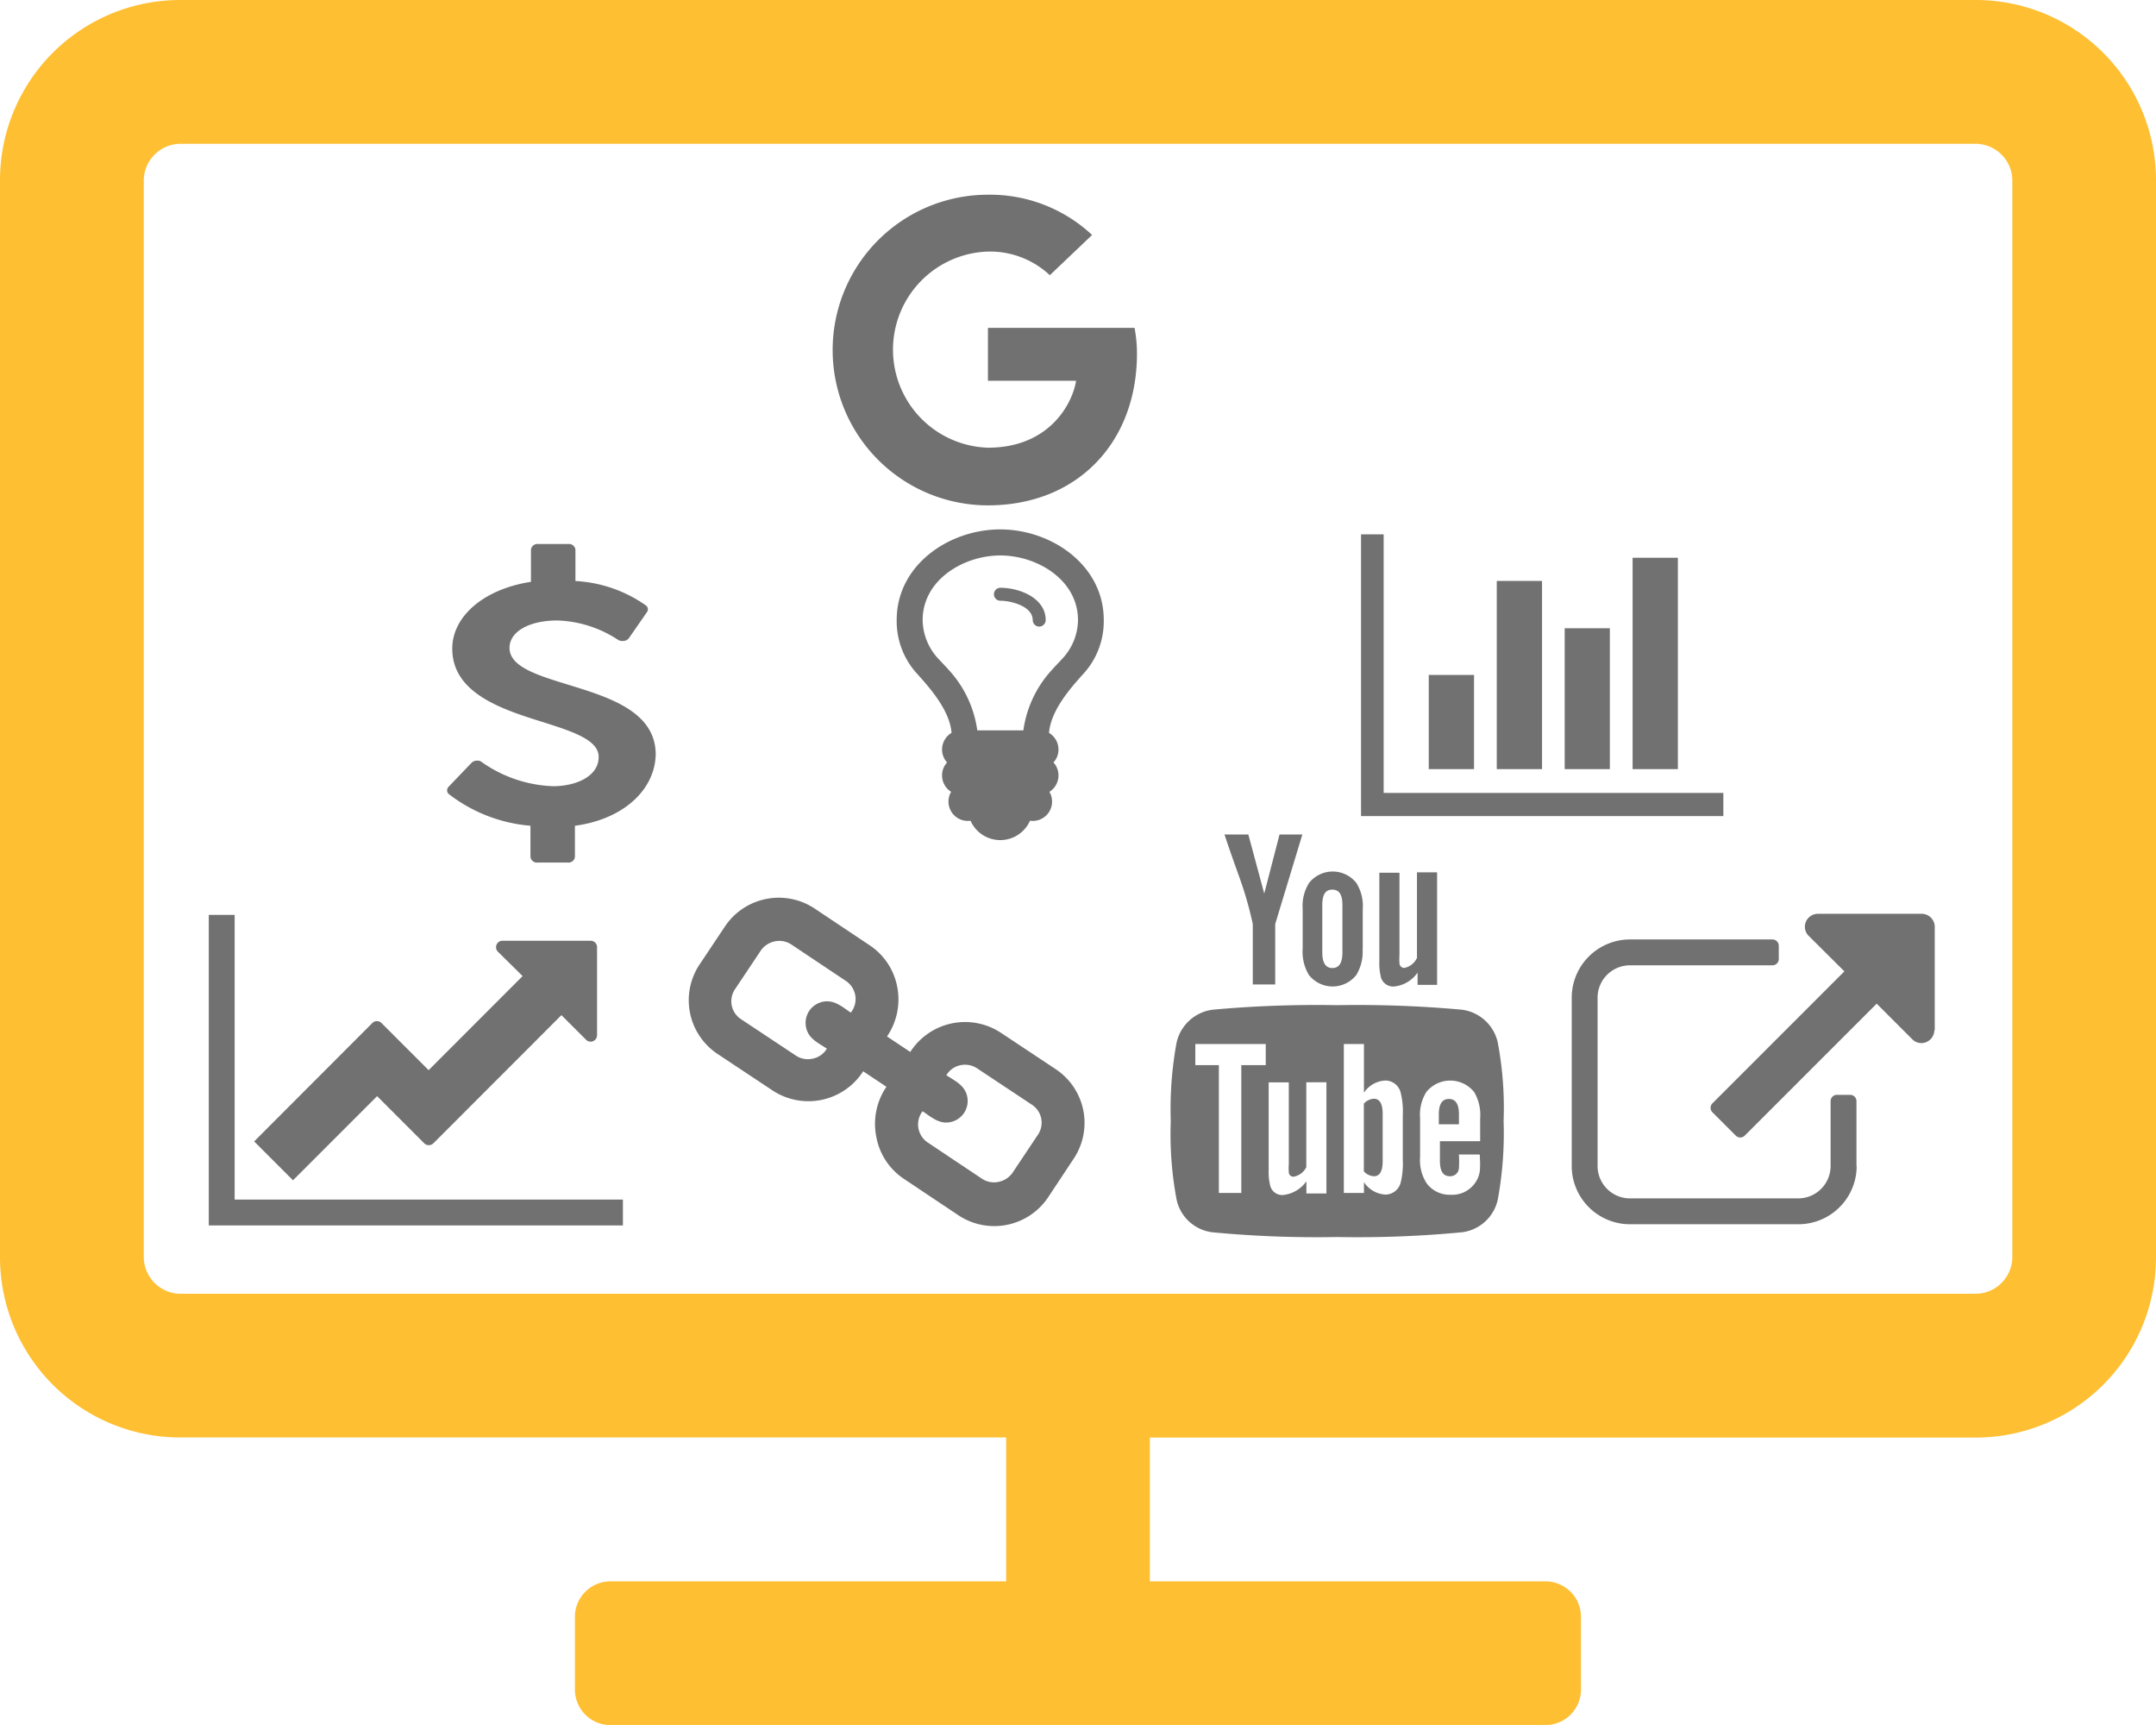
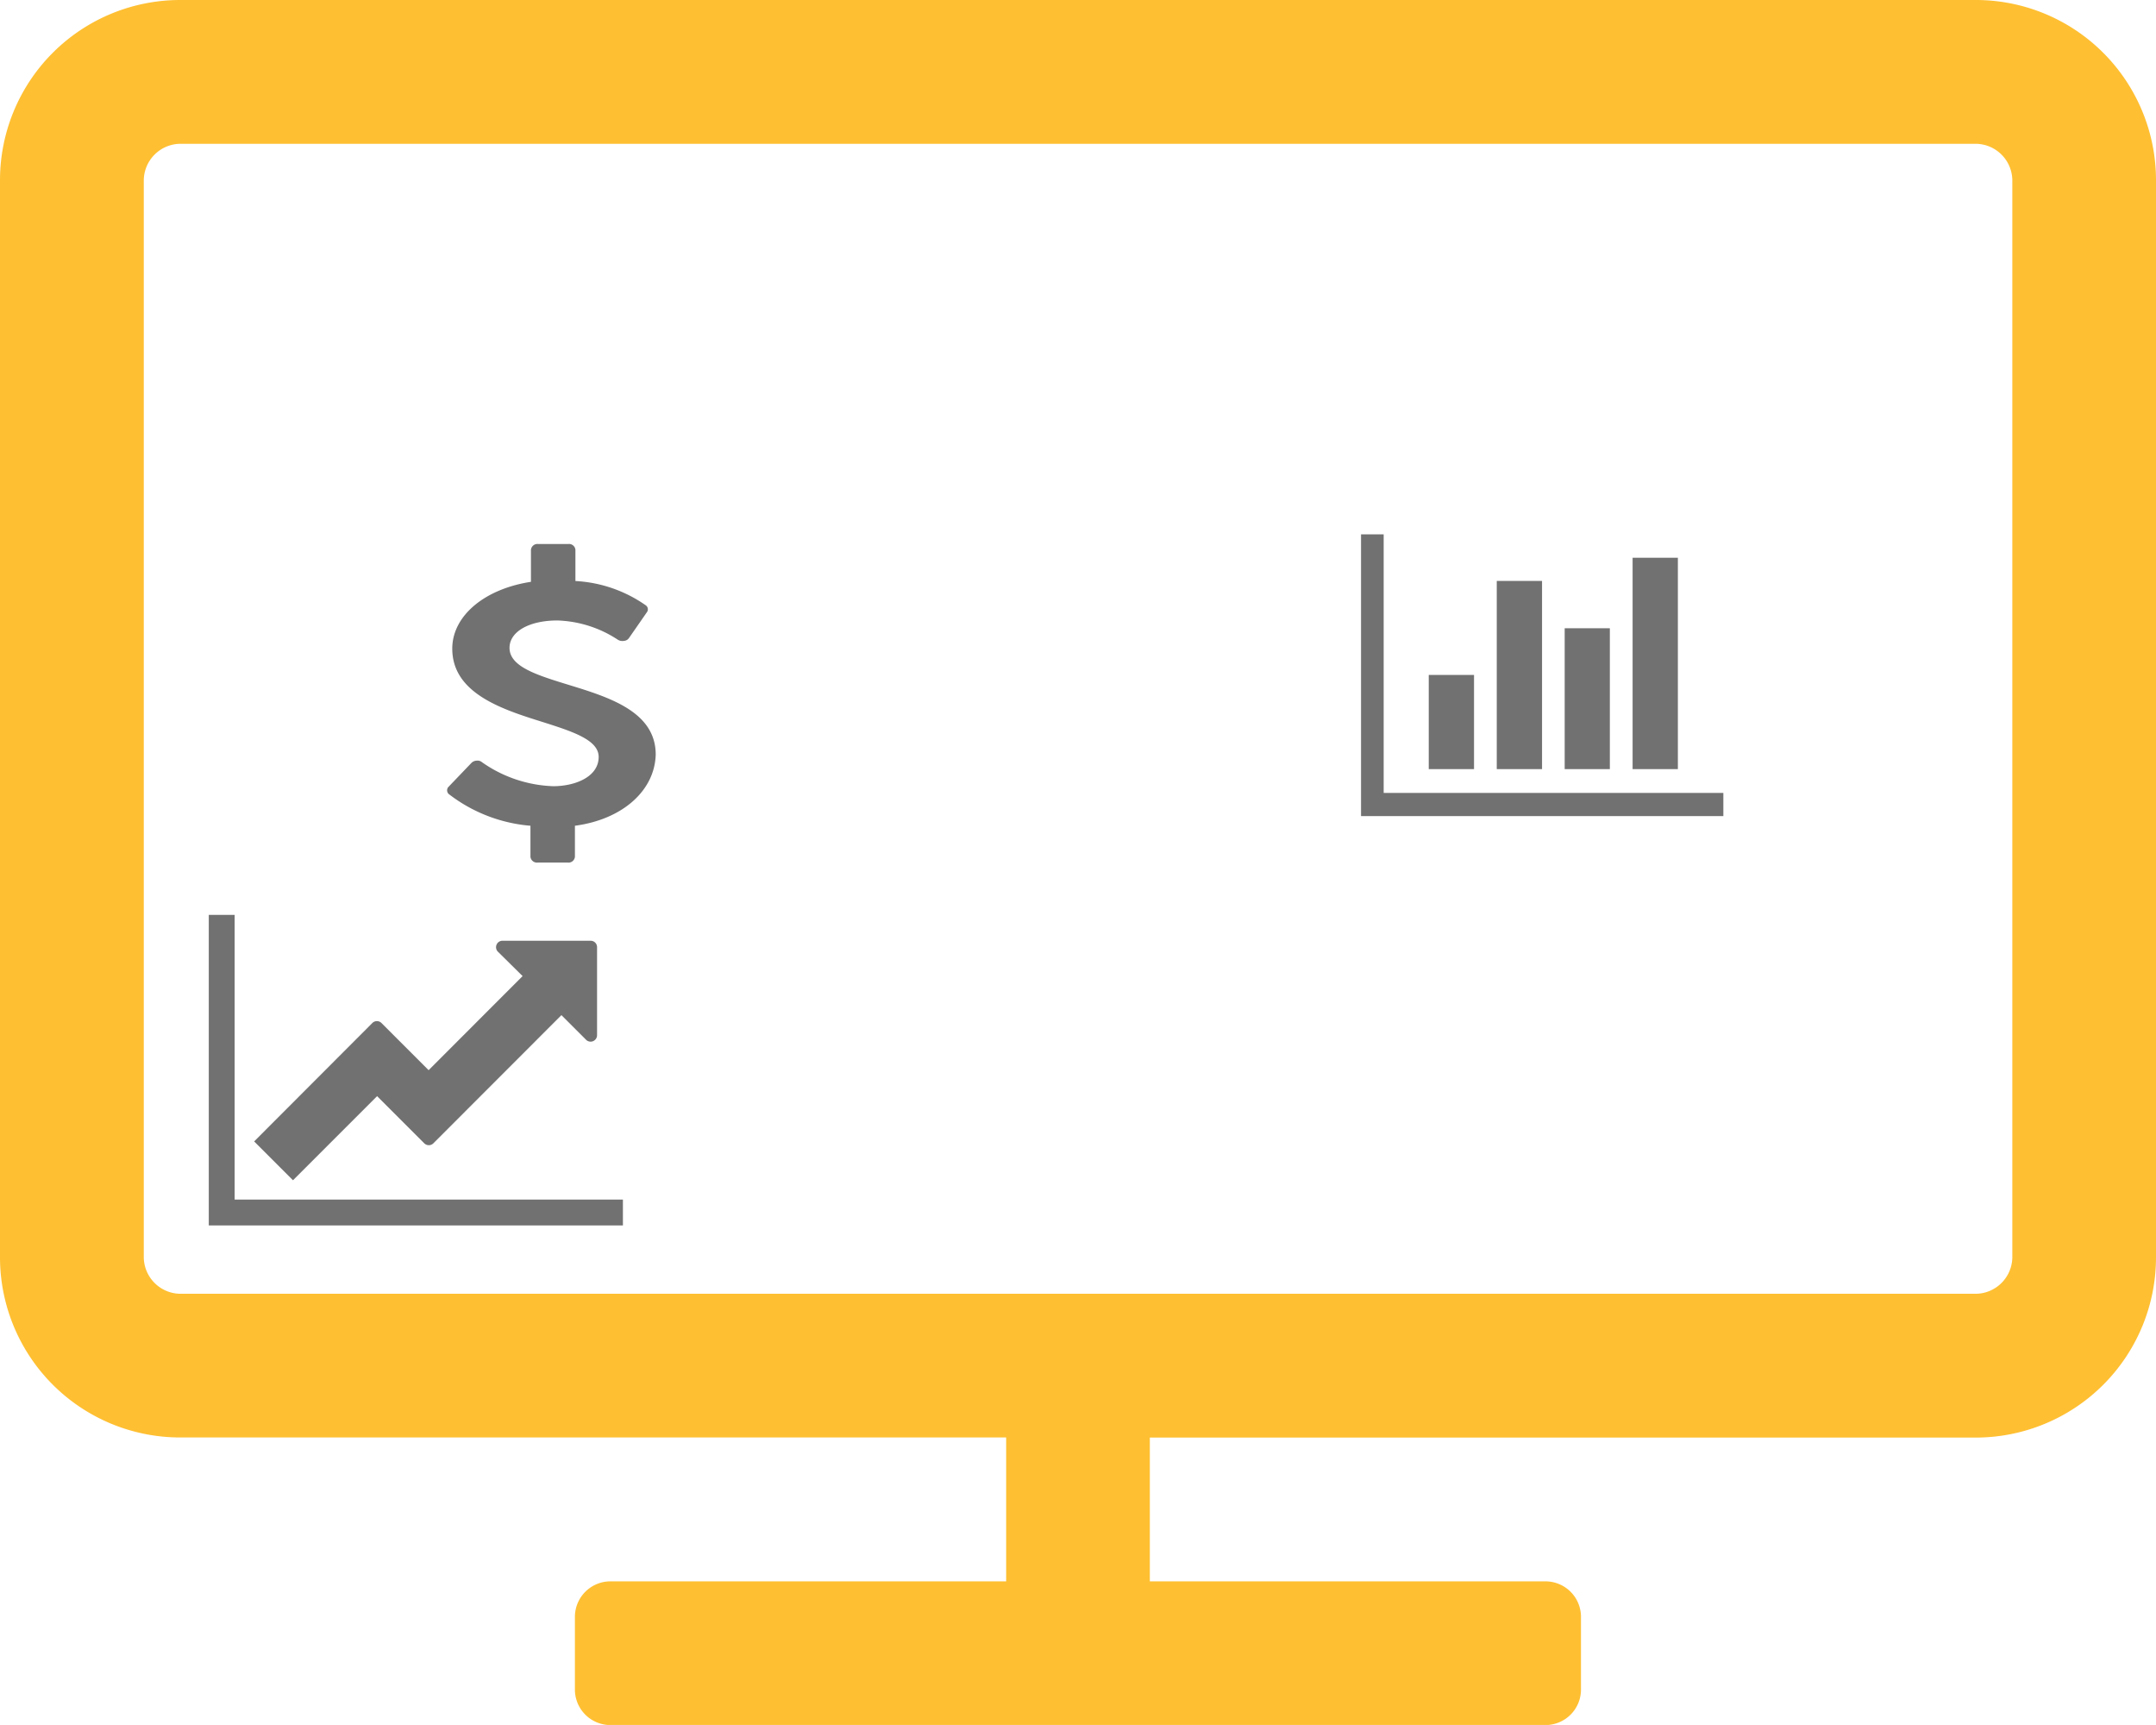
<svg xmlns="http://www.w3.org/2000/svg" id="Layer_5" data-name="Layer 5" viewBox="0 0 214.28 171.42">
  <defs>
    <style>.cls-1{fill:#717171;}.cls-2{fill:#febf32;}</style>
  </defs>
  <title>InternetMarketing</title>
  <path class="cls-1" d="M171.27,81.1h-36v-28h2.25v25.7h33.76V81.1Zm-24.76-4.67H142V67.07h4.5v9.35Zm6.75,0h-4.5V57.73h4.5V76.42Zm6.75,0h-4.5v-14H160v14Zm6.75,0h-4.5v-21h4.5v21Z" />
  <path class="cls-1" d="M57.14,82.06v3.09a0.64,0.64,0,0,1-.71.57h-3a0.65,0.65,0,0,1-.71-0.57V82.06a15.34,15.34,0,0,1-8.13-3.16,0.5,0.5,0,0,1,0-.72l2.28-2.38a0.79,0.79,0,0,1,.51-0.21,0.69,0.69,0,0,1,.53.16,13.06,13.06,0,0,0,7.07,2.38c2.17,0,4.52-.92,4.52-2.91,0-1.7-2.61-2.53-5.6-3.48-4-1.25-8.95-2.84-8.95-7.28,0-3.25,3.19-5.93,7.82-6.64V54.63a0.65,0.65,0,0,1,.71-0.57h3a0.64,0.64,0,0,1,.71.57v3.11a13.4,13.4,0,0,1,7,2.42,0.48,0.48,0,0,1,.11.67l-1.79,2.58a0.67,0.67,0,0,1-.51.28,0.87,0.87,0,0,1-.6-0.12,11.57,11.57,0,0,0-6-1.91c-2.81,0-4.76,1.11-4.76,2.72,0,1.87,2.7,2.7,5.85,3.67,4.08,1.25,8.68,2.68,8.68,6.94C65.07,78.59,61.84,81.44,57.14,82.06Z" />
  <path class="cls-1" d="M61.91,121.78H20.75V90.92h2.57v28.29H61.91v2.57Zm-2.57-18.91a0.64,0.64,0,0,1-1.11.44l-2.43-2.43L43.08,113.61a0.64,0.64,0,0,1-.92,0l-4.68-4.68-8.36,8.36-3.86-3.86L37,101.67a0.64,0.64,0,0,1,.92,0l4.68,4.68L51.94,97,49.51,94.6A0.64,0.64,0,0,1,50,93.49H58.7a0.63,0.63,0,0,1,.64.64v8.74Z" />
-   <path class="cls-1" d="M112.76,32.58a13.66,13.66,0,0,1,.24,2.57c0,8.8-5.91,15.07-14.81,15.07a15.43,15.43,0,0,1,0-30.87,14.85,14.85,0,0,1,10.35,4l-4.2,4A8.67,8.67,0,0,0,98.19,25a9.75,9.75,0,0,0,0,19.49c6.11,0,8.4-4.38,8.76-6.65H98.19V32.58h14.57Z" />
-   <path class="cls-1" d="M184.53,115.87a5.79,5.79,0,0,1-5.79,5.79H162a5.79,5.79,0,0,1-5.79-5.79V99.15A5.79,5.79,0,0,1,162,93.36h14.15a0.63,0.63,0,0,1,.64.64v1.29a0.63,0.63,0,0,1-.64.64H162a3.22,3.22,0,0,0-3.22,3.22v16.72a3.22,3.22,0,0,0,3.22,3.22h16.72a3.22,3.22,0,0,0,3.22-3.22v-6.43a0.63,0.63,0,0,1,.64-0.64h1.29a0.63,0.63,0,0,1,.64.64v6.43Zm7.72-13.5a1.3,1.3,0,0,1-1.29,1.29,1.28,1.28,0,0,1-.9-0.38l-3.54-3.54-13.1,13.1a0.63,0.63,0,0,1-.92,0l-2.29-2.29a0.63,0.63,0,0,1,0-.92l13.1-13.1L179.76,93a1.28,1.28,0,0,1-.38-0.9,1.3,1.3,0,0,1,1.29-1.29H191a1.3,1.3,0,0,1,1.29,1.29v10.29Z" />
-   <path class="cls-1" d="M106.73,115.12L104.16,119a6.44,6.44,0,0,1-8.92,1.76l-5.42-3.62A6.38,6.38,0,0,1,87.1,113a6.54,6.54,0,0,1,1-5l-2.31-1.54a6.47,6.47,0,0,1-9,1.91l-5.47-3.63a6.41,6.41,0,0,1-1.78-8.91l2.57-3.85A6.44,6.44,0,0,1,81,90.31l5.42,3.62A6.38,6.38,0,0,1,89.16,98a6.54,6.54,0,0,1-1,5l2.31,1.54a6.47,6.47,0,0,1,9-1.91l5.47,3.63A6.41,6.41,0,0,1,106.73,115.12ZM84.07,97.48l-5.42-3.62A2.17,2.17,0,0,0,77,93.55a2.25,2.25,0,0,0-1.37.89l-2.57,3.85a2.13,2.13,0,0,0,.6,3l5.47,3.63a2.14,2.14,0,0,0,1.61.29,2.1,2.1,0,0,0,1.44-1c-0.87-.58-1.85-1-2.07-2.13a2.14,2.14,0,0,1,1.68-2.53c1.12-.23,1.9.5,2.77,1.08A2.16,2.16,0,0,0,84.07,97.48Zm18.5,12.31-5.47-3.63a2.16,2.16,0,0,0-1.61-.31,2.11,2.11,0,0,0-1.43,1c0.87,0.58,1.84,1,2.07,2.13a2.14,2.14,0,0,1-1.67,2.53c-1.12.23-1.9-.5-2.77-1.08a2.16,2.16,0,0,0,.52,3.11l5.42,3.62a2.15,2.15,0,0,0,1.61.29,2.23,2.23,0,0,0,1.37-.87l2.57-3.85A2.13,2.13,0,0,0,102.57,109.79Z" />
-   <path class="cls-1" d="M148.86,119.22a4.17,4.17,0,0,1-3.57,3.24,109.28,109.28,0,0,1-12.39.47,109.28,109.28,0,0,1-12.39-.47,4.15,4.15,0,0,1-3.57-3.24,35.15,35.15,0,0,1-.58-7.81,36.44,36.44,0,0,1,.58-7.81,4.23,4.23,0,0,1,3.59-3.26,114.13,114.13,0,0,1,12.37-.45,114.75,114.75,0,0,1,12.39.45,4.2,4.2,0,0,1,3.57,3.26,35,35,0,0,1,.58,7.81A36.51,36.51,0,0,1,148.86,119.22ZM125.8,105.85v-2.1h-7v2.1h2.34v12.7h2.23v-12.7h2.39Zm3.64-22.93-2.7,8.91v6h-2.23v-6a35.54,35.54,0,0,0-1.36-4.73c-0.49-1.38-1-2.79-1.45-4.17h2.37l1.58,5.87,1.52-5.87h2.28Zm2.39,35.63v-11h-2V116a1.78,1.78,0,0,1-1.27.94,0.46,0.46,0,0,1-.47-0.47,5.23,5.23,0,0,1,0-.78v-8.13h-2v8.73a5.42,5.42,0,0,0,.18,1.63,1.22,1.22,0,0,0,1.29.83,3.24,3.24,0,0,0,2.28-1.36v1.21h2Zm3.59-24.29a4.41,4.41,0,0,1-.62,2.63,3,3,0,0,1-4.71,0,4.45,4.45,0,0,1-.62-2.63V90.36a4.33,4.33,0,0,1,.63-2.61,3,3,0,0,1,4.71,0,4.33,4.33,0,0,1,.63,2.61v3.91Zm-2-4.31c0-1-.29-1.54-1-1.54s-1,.51-1,1.54v4.69c0,1,.31,1.56,1,1.56s1-.54,1-1.56V90Zm6,20.89a7.64,7.64,0,0,0-.2-2.21,1.57,1.57,0,0,0-1.58-1.25,2.71,2.71,0,0,0-2.08,1.21v-4.84h-2v14.8h2v-1.07a2.75,2.75,0,0,0,2.08,1.23,1.57,1.57,0,0,0,1.58-1.23,7.91,7.91,0,0,0,.2-2.23v-4.4Zm-2,4.55c0,1-.29,1.5-0.87,1.5a1.43,1.43,0,0,1-1-.49v-6.72a1.43,1.43,0,0,1,1-.49c0.58,0,.87.51,0.87,1.5v4.71Zm5.47-17.52h-2V96.65a3.2,3.2,0,0,1-2.3,1.38,1.27,1.27,0,0,1-1.32-.83,5.68,5.68,0,0,1-.18-1.67v-8.8h2v8.19a4.91,4.91,0,0,0,0,.78,0.48,0.48,0,0,0,.47.49,1.76,1.76,0,0,0,1.27-1v-8.5h2V97.88ZM147,114.73h-2a11.75,11.75,0,0,1,0,1.36,0.86,0.86,0,0,1-.89.8c-0.69,0-1-.51-1-1.54v-1.94h4v-2.3a4.42,4.42,0,0,0-.6-2.59,3.05,3.05,0,0,0-4.75,0,4.25,4.25,0,0,0-.62,2.59V115a4.2,4.2,0,0,0,.65,2.59,2.84,2.84,0,0,0,2.41,1.14,2.76,2.76,0,0,0,2.41-1.18,2.58,2.58,0,0,0,.47-1.21,8.67,8.67,0,0,0,0-1.29v-0.29Zm-2-3h-2v-1c0-1,.33-1.52,1-1.52s1,0.51,1,1.52v1Z" />
  <path class="cls-2" d="M214.28,125a17.91,17.91,0,0,1-17.86,17.86H114.28v14.29h39.28a3.53,3.53,0,0,1,3.57,3.57v7.14a3.53,3.53,0,0,1-3.57,3.57H60.71a3.53,3.53,0,0,1-3.57-3.57v-7.14a3.53,3.53,0,0,1,3.57-3.57H100V142.85H17.86A17.91,17.91,0,0,1,0,125V17.86A17.91,17.91,0,0,1,17.86,0H196.42a17.91,17.91,0,0,1,17.86,17.86V125ZM200,17.86a3.67,3.67,0,0,0-3.57-3.57H17.86a3.67,3.67,0,0,0-3.57,3.57V125a3.67,3.67,0,0,0,3.57,3.57H196.42A3.67,3.67,0,0,0,200,125V17.86Z" />
-   <path class="cls-1" d="M107.64,67c-1.39,1.53-3.21,3.68-3.38,5.83a1.93,1.93,0,0,1,.94,1.65,1.88,1.88,0,0,1-.5,1.29,1.88,1.88,0,0,1,.5,1.29,1.93,1.93,0,0,1-.9,1.63,1.92,1.92,0,0,1-1.93,2.87,3.23,3.23,0,0,1-5.91,0,1.92,1.92,0,0,1-1.93-2.87,1.93,1.93,0,0,1-.9-1.63,1.88,1.88,0,0,1,.5-1.29,1.88,1.88,0,0,1-.5-1.29,1.93,1.93,0,0,1,.94-1.65c-0.16-2.15-2-4.3-3.38-5.83a7.73,7.73,0,0,1-2.07-5.39c0-5.47,5.21-9,10.29-9s10.29,3.54,10.29,9A7.73,7.73,0,0,1,107.64,67ZM99.42,55.2c-3.64,0-7.72,2.41-7.72,6.43a5.73,5.73,0,0,0,1.37,3.62c0.38,0.44.82,0.86,1.23,1.33a11.1,11.1,0,0,1,2.83,6h4.58a11.1,11.1,0,0,1,2.83-6c0.4-.46.84-0.88,1.23-1.33a5.73,5.73,0,0,0,1.37-3.62C107.14,57.61,103.06,55.2,99.42,55.2Zm3.86,7.07a0.66,0.66,0,0,1-.64-0.64c0-1.39-2.15-1.93-3.21-1.93a0.64,0.64,0,0,1,0-1.29c1.87,0,4.5,1,4.5,3.22A0.66,0.66,0,0,1,103.28,62.27Z" />
</svg>